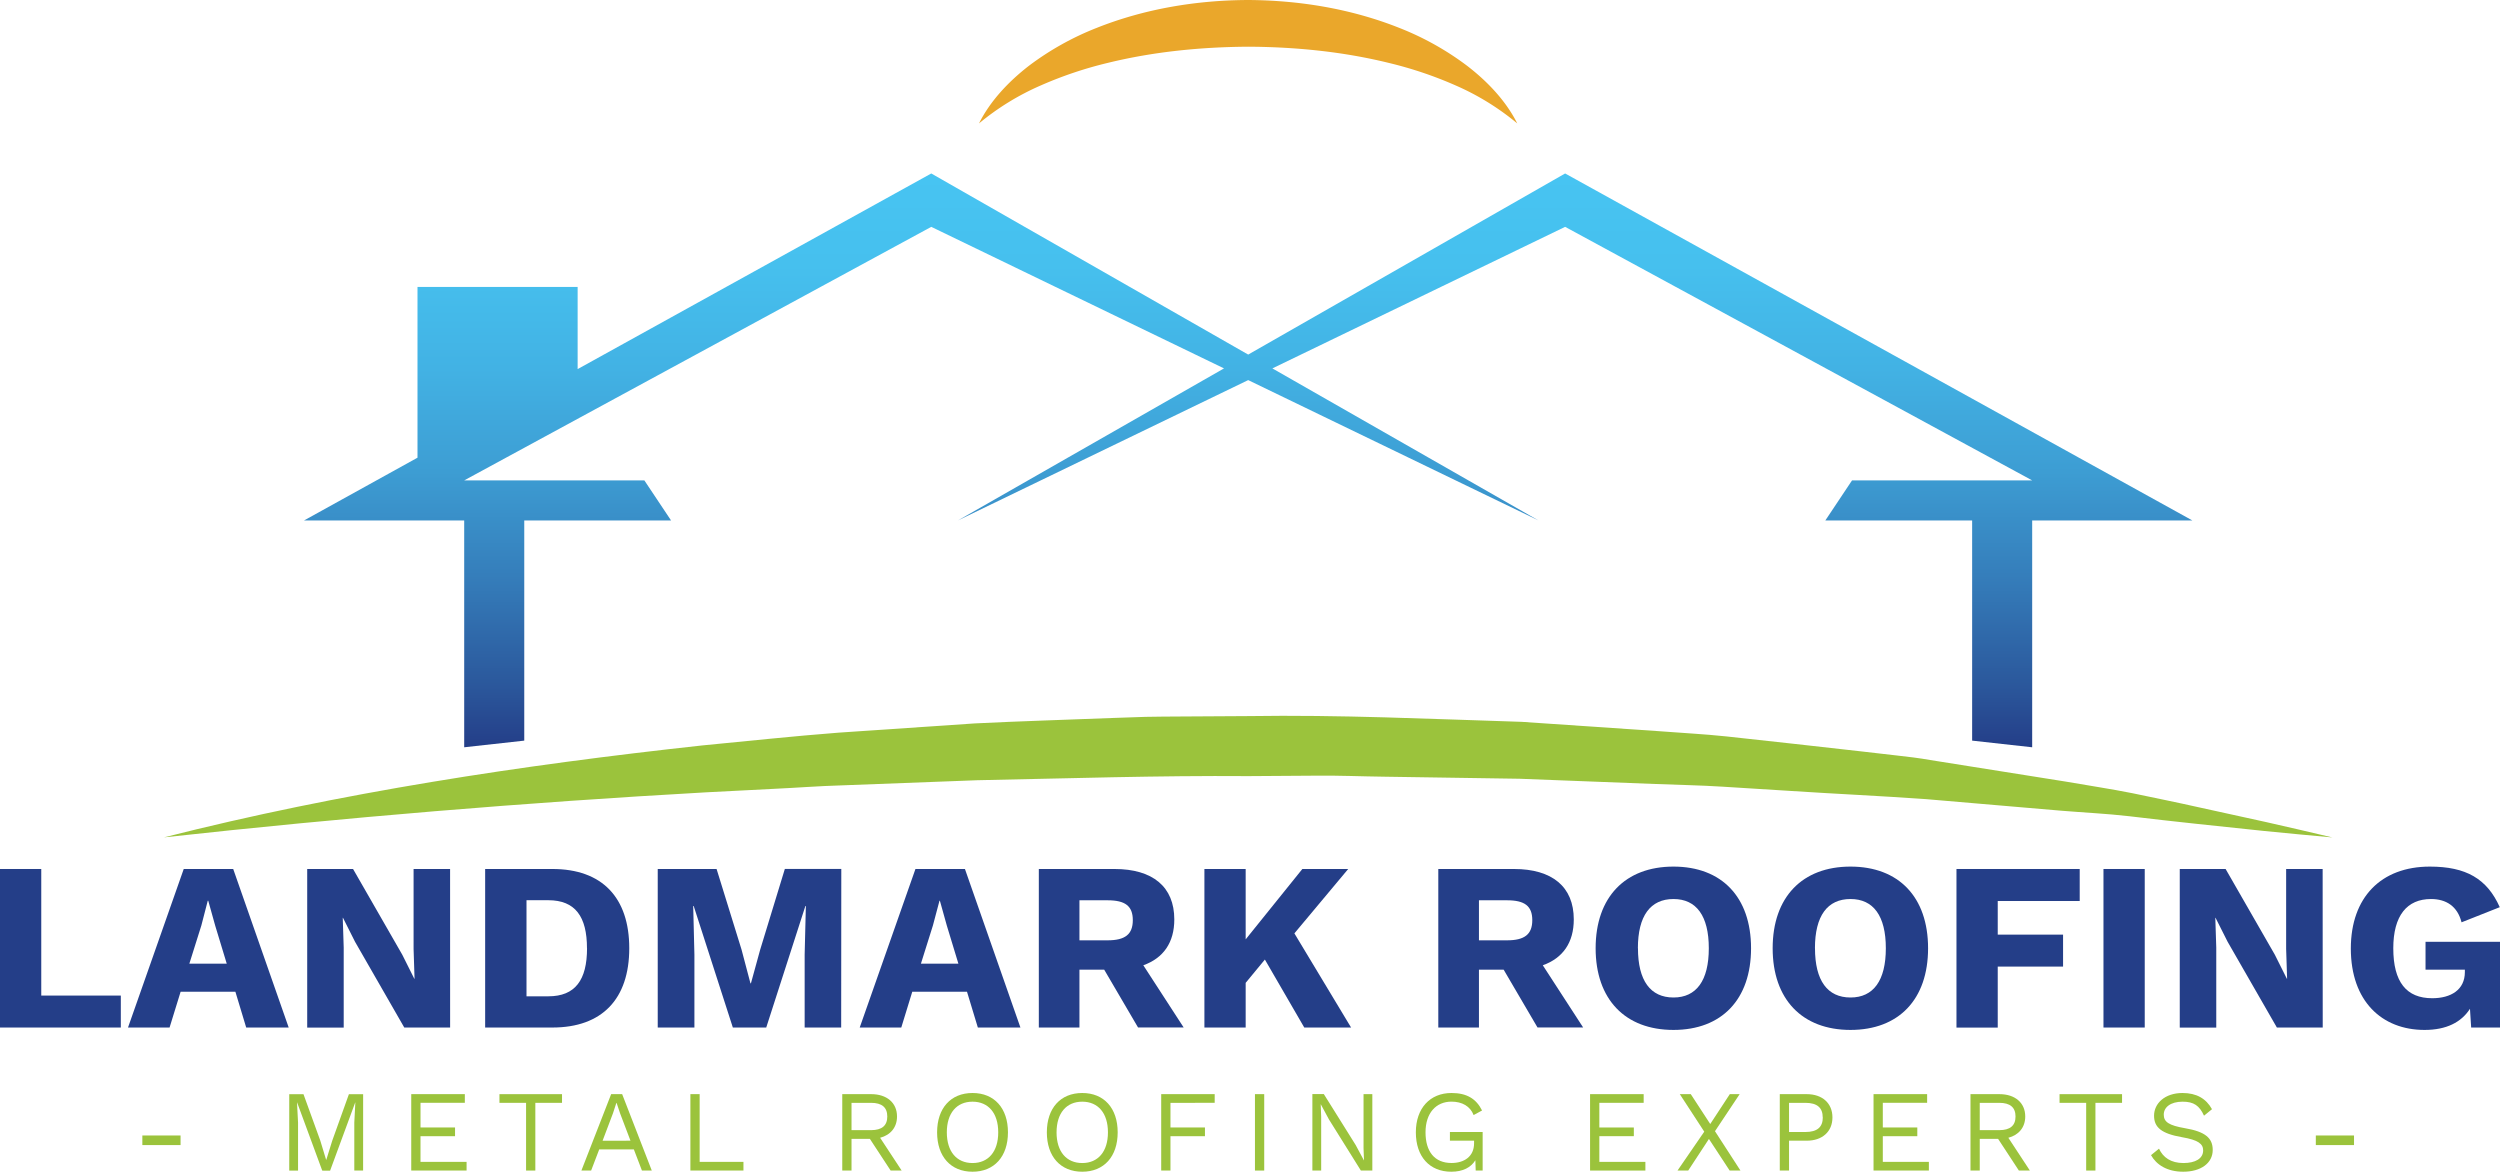
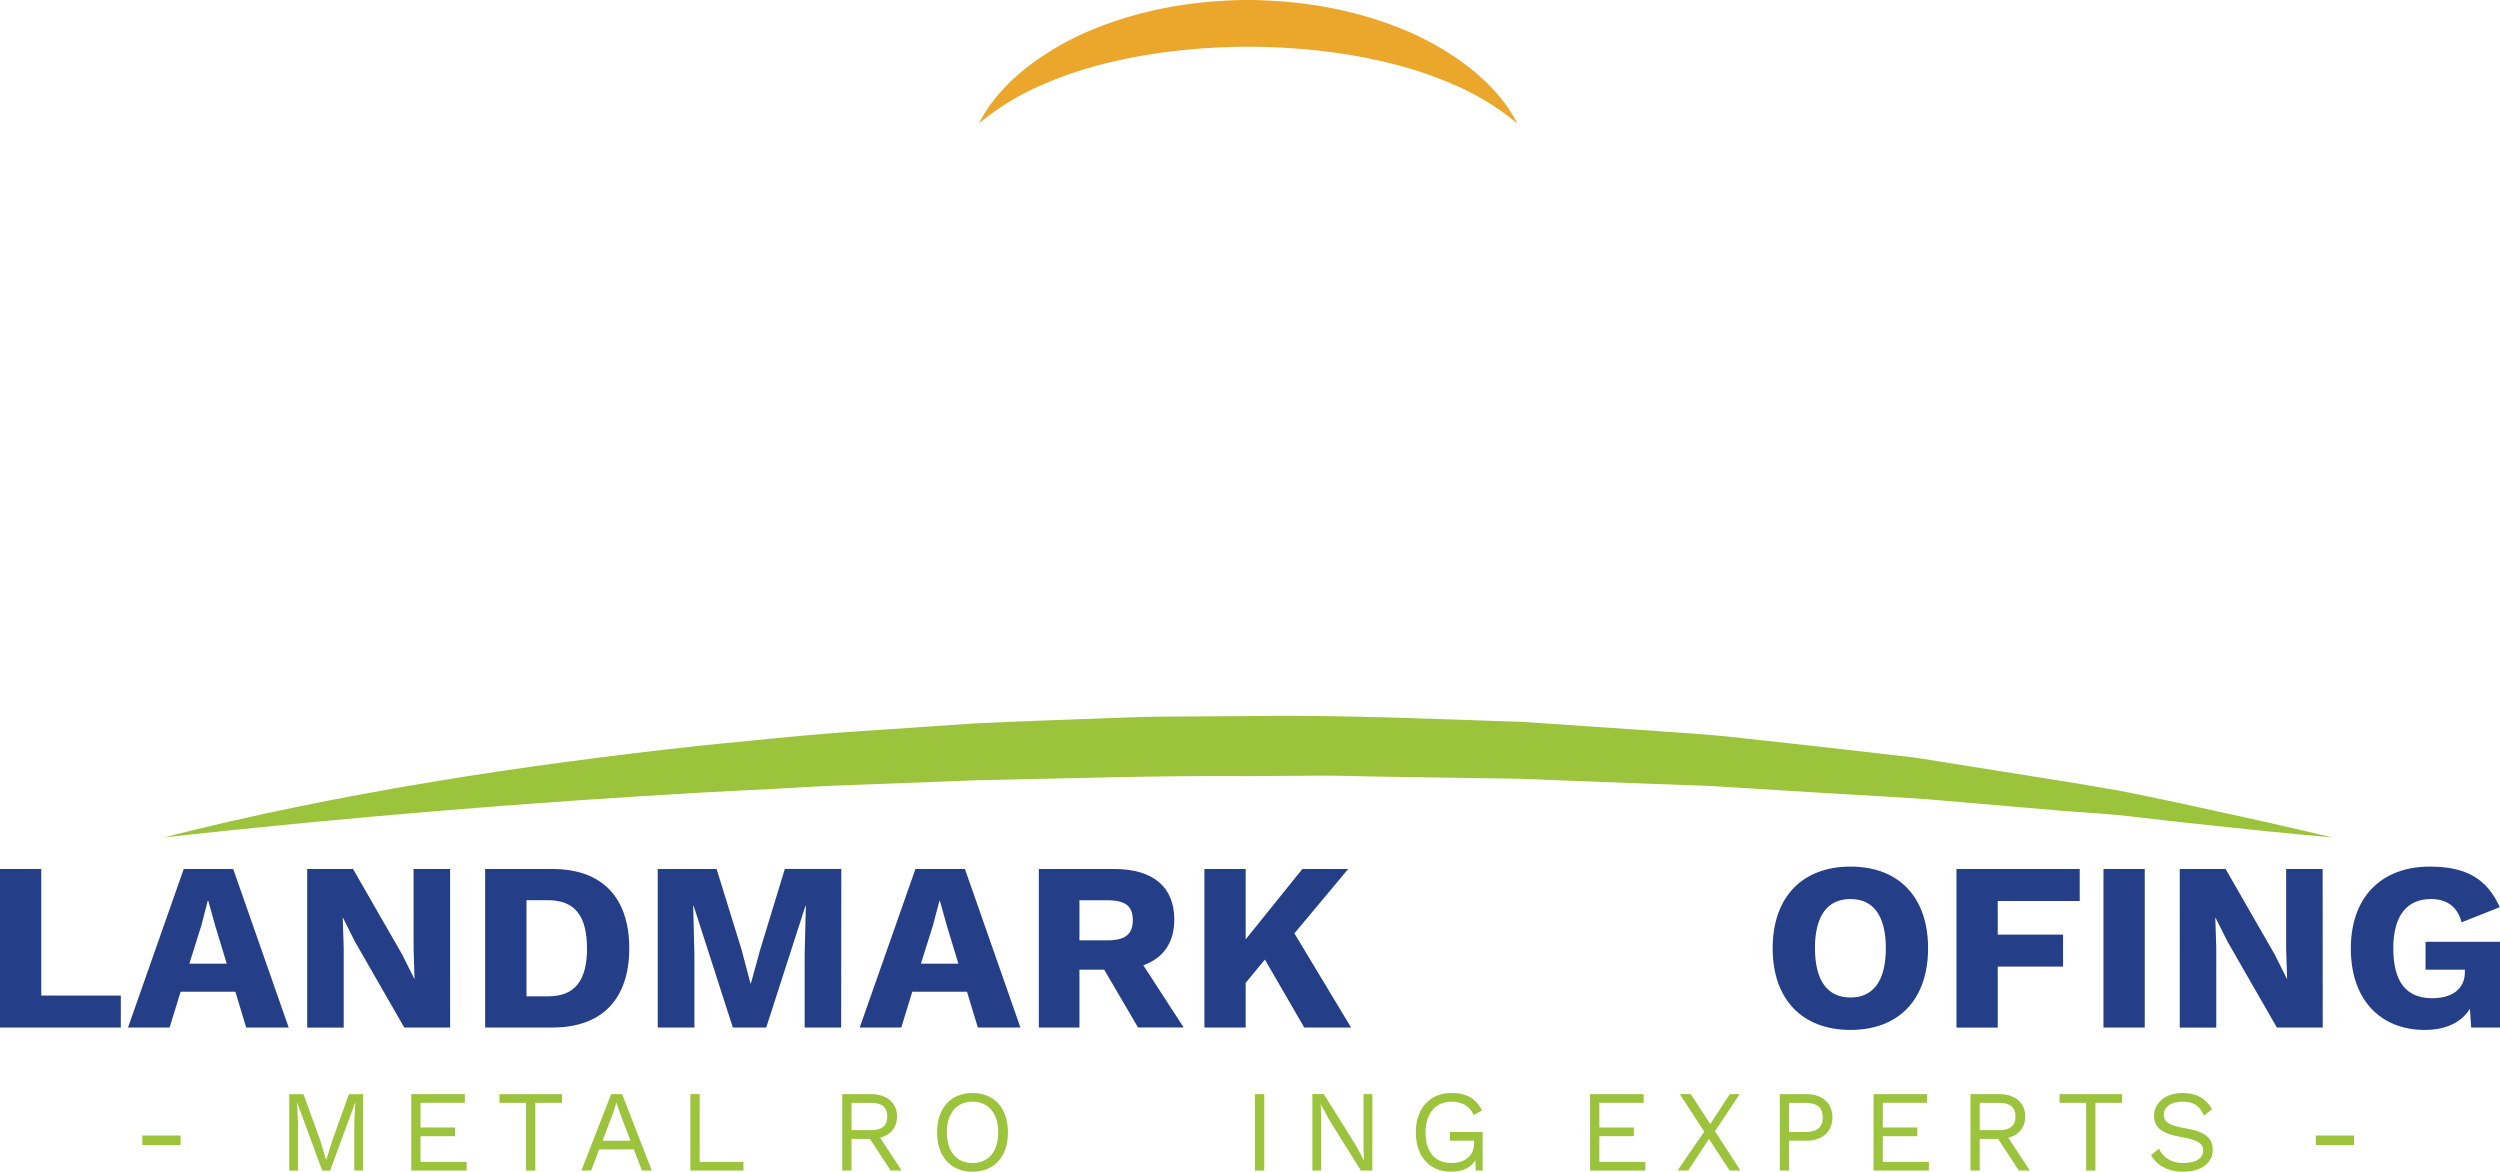
<svg xmlns="http://www.w3.org/2000/svg" id="a55b8929-c5aa-4bea-89b3-a07c48473675" data-name="Layer 1" viewBox="0 0 1635.89 766.71">
  <defs>
    <linearGradient id="eb87b255-7458-4540-8007-dbf36d5b4f1e" x1="816.76" y1="488.99" x2="816.76" y2="113.51" gradientUnits="userSpaceOnUse">
      <stop offset="0" stop-color="#243e88" />
      <stop offset="0.11" stop-color="#2b589c" />
      <stop offset="0.3" stop-color="#357ebb" />
      <stop offset="0.48" stop-color="#3d9dd3" />
      <stop offset="0.66" stop-color="#42b2e4" />
      <stop offset="0.84" stop-color="#46c0ee" />
      <stop offset="1" stop-color="#47c4f2" />
    </linearGradient>
  </defs>
  <title>landmark-roofing-logo-header</title>
  <path d="M262.3,754.88v20.91H183.24V672.05h27v82.83Z" transform="translate(-183.24 -103.42)" style="fill:#243e88" />
  <path d="M337.27,752.37H301.43l-7.23,23.42H267l36.47-103.74h32.37l36.31,103.74H344.34ZM331.61,734l-7.54-24.84-4.56-16.34h-.32L315,709l-7.86,25Z" transform="translate(-183.24 -103.42)" style="fill:#243e88" />
  <path d="M477.78,775.79h-30l-32.22-56.11L407.68,704h-.16l.63,19.49v52.34H384.26V672.05h30l32.22,56.11,7.86,15.72h.16l-.63-19.49V672.05h23.89Z" transform="translate(-183.24 -103.42)" style="fill:#243e88" />
  <path d="M595,723.92c0,33.16-17.76,51.87-50.3,51.87h-44V672.05h44C577.28,672.05,595,690.75,595,723.92Zm-27.67,0c0-20.75-7.7-31.44-25.3-31.44H527.76v62.88h14.31C559.67,755.36,567.37,744.67,567.37,723.92Z" transform="translate(-183.24 -103.42)" style="fill:#243e88" />
  <path d="M733.67,775.79h-23.9V728.16l.79-31.9h-.31l-25.62,79.53H662.78l-25.62-79.53h-.32l.79,31.9v47.63h-24V672.05h38.51l16.35,52.81,5.81,22h.32l6-21.85,16.19-53h36.94Z" transform="translate(-183.24 -103.42)" style="fill:#243e88" />
  <path d="M816,752.37H780.19L773,775.79h-27.2l36.47-103.74h32.38l36.31,103.74H823.1ZM810.37,734l-7.55-24.84-4.56-16.34H798L793.7,709l-7.85,25Z" transform="translate(-183.24 -103.42)" style="fill:#243e88" />
  <path d="M905.77,737.91H889.58v37.88H863V672.05h49.51c25,0,39.14,11.63,39.14,33,0,15.09-7.08,25.3-20.28,30l26.41,40.71H927.93Zm-16.19-19.18H908c11.47,0,16.5-3.93,16.5-13.2s-5-13-16.5-13H889.58Z" transform="translate(-183.24 -103.42)" style="fill:#243e88" />
  <path d="M1010.92,731.31l-12.57,15.24v29.24h-27V672.05h27V718.1l37.09-46.05h30l-35.21,42.12,37.1,61.62H1036.7Z" transform="translate(-183.24 -103.42)" style="fill:#243e88" />
-   <path d="M1167.15,737.91H1151v37.88H1124.4V672.05h49.51c25,0,39.14,11.63,39.14,33,0,15.09-7.07,25.3-20.28,30l26.41,40.71h-29.86ZM1151,718.73h18.39c11.48,0,16.51-3.93,16.51-13.2s-5-13-16.51-13H1151Z" transform="translate(-183.24 -103.42)" style="fill:#243e88" />
-   <path d="M1329.05,723.92c0,33.48-19.18,53.44-50.77,53.44s-50.93-20-50.93-53.44,19.33-53.44,50.93-53.44S1329.05,690.44,1329.05,723.92Zm-74,0c0,21.22,8.17,32.22,23.26,32.22,14.93,0,23.1-11,23.1-32.22s-8.17-32.22-23.1-32.22C1263.19,691.7,1255,702.7,1255,723.92Z" transform="translate(-183.24 -103.42)" style="fill:#243e88" />
  <path d="M1444.89,723.92c0,33.48-19.18,53.44-50.77,53.44s-50.93-20-50.93-53.44,19.33-53.44,50.93-53.44S1444.89,690.44,1444.89,723.92Zm-74,0c0,21.22,8.17,32.22,23.26,32.22,14.93,0,23.1-11,23.1-32.22s-8.17-32.22-23.1-32.22C1379,691.7,1370.86,702.7,1370.86,723.92Z" transform="translate(-183.24 -103.42)" style="fill:#243e88" />
  <path d="M1490.47,693v22h42.75v20.91h-42.75v39.92h-27V672.05h80.64V693Z" transform="translate(-183.24 -103.42)" style="fill:#243e88" />
  <path d="M1586.66,775.79h-27V672.05h27Z" transform="translate(-183.24 -103.42)" style="fill:#243e88" />
  <path d="M1703.13,775.79h-30l-32.23-56.11L1633,704h-.16l.63,19.49v52.34h-23.89V672.05h30l32.22,56.11,7.86,15.72h.16l-.63-19.49V672.05h23.89Z" transform="translate(-183.24 -103.42)" style="fill:#243e88" />
  <path d="M1819.13,719.68v56.11h-18.87l-.78-12.26c-5.66,8.8-15.41,13.83-29.71,13.83-28,0-48.25-18.86-48.25-53.28,0-33.48,19.8-53.6,51.71-53.6,23.57,0,37.41,7.86,45.74,26.56l-25,9.9c-2.68-10.53-10.06-15.24-20-15.24-15.71,0-24.67,10.84-24.67,32.22,0,22.16,8.64,32.69,25.46,32.69,12.26,0,21.38-5.5,21.38-17.13v-1.57H1770.4V719.68Z" transform="translate(-183.24 -103.42)" style="fill:#243e88" />
  <path d="M290.52,651.36c115.53-29.31,233.73-47.22,352.23-60.16,29.67-2.85,59.33-6.06,89.07-8.35l89.27-6.06c29.79-1.48,59.61-2.34,89.42-3.53l22.36-.76c7.46-.2,14.92-.14,22.38-.23L1000,572c59.68-.94,119.34,1.9,179,3.76l89.32,6.08c14.87,1.18,29.77,1.88,44.61,3.46l44.49,4.88,44.46,5,22.22,2.56c7.4.82,14.8,1.69,22.16,3l88.35,14.06c14.68,2.58,29.41,4.74,44,7.66,14.59,3.08,29.2,6,43.75,9.29l43.64,9.58c14.5,3.37,29,6.56,43.48,10.07-14.87-1.26-29.66-2.81-44.48-4.21l-44.33-4.68c-14.77-1.5-29.49-3.3-44.22-5s-29.59-2.37-44.37-3.6l-88.56-7.58c-29.54-2.1-59.15-3.43-88.67-5.37l-44.29-2.77c-14.76-.95-29.57-1.16-44.35-1.77L1177.54,613l-88.71-1.35c-14.78-.17-29.56-.85-44.35-.67l-44.36.3c-59.15-.44-118.28,1.52-177.44,2.69L734,617.33c-14.8.41-29.55,1.59-44.34,2.27l-44.36,2.28Q467.84,631.86,290.52,651.36Z" transform="translate(-183.24 -103.42)" style="fill:#9bc33c" />
  <path d="M1176.07,184.19a167.9,167.9,0,0,0-40.43-24.91,257,257,0,0,0-44-14.78c-30-7.34-60.85-10.36-91.68-10.52-30.83.21-61.67,3.22-91.66,10.55a257.65,257.65,0,0,0-44,14.79,168.23,168.23,0,0,0-40.45,24.87c7.4-14.78,19.37-27.41,32.71-37.75a187.22,187.22,0,0,1,44.25-24.75c31.5-12.55,65.43-18.12,99.11-18.27,33.68.19,67.6,5.75,99.1,18.31a187.35,187.35,0,0,1,44.24,24.75C1156.68,156.81,1168.65,169.42,1176.07,184.19Z" transform="translate(-183.24 -103.42)" style="fill:#eaa72b" />
-   <polygon points="1024.15 113.51 816.76 232.02 609.38 113.51 377.98 241.52 377.98 187.74 273.19 187.74 273.19 299.49 198.97 340.55 303.75 340.55 303.75 488.99 343.05 484.63 343.05 340.55 439.1 340.55 421.64 314.35 303.75 314.35 609.38 148.44 800.94 241.06 626.84 340.55 816.76 248.72 1006.69 340.55 832.59 241.06 1024.15 148.44 1329.77 314.35 1211.89 314.35 1194.43 340.55 1290.48 340.55 1290.48 484.63 1329.77 488.99 1329.77 340.55 1434.56 340.55 1024.15 113.51" style="fill:url(#eb87b255-7458-4540-8007-dbf36d5b4f1e)" />
  <path d="M301.39,852.71h-25v-6.28h25Z" transform="translate(-183.24 -103.42)" style="fill:#9bc33c" />
  <path d="M420.84,869.38h-5.76V838l.68-13.18h-.08l-16.43,44.61H394.1l-16.44-44.61h-.07l.68,13.18v31.43h-5.76v-50h9.32l11,30.37,3.79,12.5h.15l3.86-12.42,10.91-30.45h9.32Z" transform="translate(-183.24 -103.42)" style="fill:#9bc33c" />
  <path d="M488.55,863.7v5.68H452.34v-50h35.07v5.68h-29V841.2H481v5.68H458.4V863.7Z" transform="translate(-183.24 -103.42)" style="fill:#9bc33c" />
  <path d="M551,825.07H533.54v44.31h-6.06V825.07H510.06v-5.68H551Z" transform="translate(-183.24 -103.42)" style="fill:#9bc33c" />
  <path d="M598,855.52H575.35l-5.3,13.86h-6.37l19.47-50h7.2l19.39,50H603.3Zm-2.2-5.68-6.74-17.73-2.35-7h-.15l-2.2,6.75-6.81,18Z" transform="translate(-183.24 -103.42)" style="fill:#9bc33c" />
  <path d="M669.72,863.7v5.68H635v-50h6.06V863.7Z" transform="translate(-183.24 -103.42)" style="fill:#9bc33c" />
  <path d="M752.44,848.63h-12v20.75h-6.06v-50h18.93c10.15,0,16.9,5.6,16.9,14.62,0,7.12-4.25,12.12-11.06,13.93l14.09,21.44h-7.2Zm-12-5.69h12.8c7.12,0,10.6-3,10.6-8.93s-3.48-8.94-10.6-8.94h-12.8Z" transform="translate(-183.24 -103.42)" style="fill:#9bc33c" />
  <path d="M842.8,844.38c0,15.83-8.94,25.76-23.18,25.76s-23.18-9.93-23.18-25.76,8.94-25.75,23.18-25.75S842.8,828.55,842.8,844.38Zm-40,0c0,12.58,6.44,20.08,16.82,20.08s16.82-7.5,16.82-20.08-6.44-20.07-16.82-20.07S802.8,831.81,802.8,844.38Z" transform="translate(-183.24 -103.42)" style="fill:#9bc33c" />
-   <path d="M914.6,844.38c0,15.83-8.94,25.76-23.18,25.76s-23.17-9.93-23.17-25.76,8.93-25.75,23.17-25.75S914.6,828.55,914.6,844.38Zm-40,0c0,12.58,6.44,20.08,16.81,20.08s16.82-7.5,16.82-20.08-6.44-20.07-16.82-20.07S874.61,831.81,874.61,844.38Z" transform="translate(-183.24 -103.42)" style="fill:#9bc33c" />
-   <path d="M949.14,825.07V841.2h22.57v5.68H949.14v22.5h-6.06v-50h35v5.68Z" transform="translate(-183.24 -103.42)" style="fill:#9bc33c" />
  <path d="M1010.49,869.38h-6.06v-50h6.06Z" transform="translate(-183.24 -103.42)" style="fill:#9bc33c" />
  <path d="M1081.23,869.38h-7.49l-20.91-33.48-5.3-9.85h-.08l.31,8v35.3H1042v-50h7.5l20.83,33.32,5.37,10h.08l-.3-8V819.39h5.75Z" transform="translate(-183.24 -103.42)" style="fill:#9bc33c" />
  <path d="M1153.42,844.16v25.22h-4.55l-.22-6.74c-2.88,4.69-8.11,7.5-15.76,7.5-14.24,0-23.18-9.93-23.18-25.76s9.32-25.75,23.33-25.75c9.92,0,16.14,3.71,20,11.44l-5.53,3c-2.2-5.76-7.5-8.79-14.47-8.79-10.15,0-17,7.5-17,20.07s5.9,20.08,17,20.08c8.33,0,14.77-4.25,14.77-12.88v-1.74H1132v-5.68Z" transform="translate(-183.24 -103.42)" style="fill:#9bc33c" />
  <path d="M1259.91,863.7v5.68h-36.2v-50h35.07v5.68h-29V841.2h22.57v5.68h-22.57V863.7Z" transform="translate(-183.24 -103.42)" style="fill:#9bc33c" />
  <path d="M1315.05,869.38l-13.56-20.68-13.56,20.68h-7l17.5-25.45-16-24.54h7.19l12.73,19.54,12.8-19.54h6.44l-16.14,24.24,16.67,25.75Z" transform="translate(-183.24 -103.42)" style="fill:#9bc33c" />
  <path d="M1382.31,834.61c0,9.39-6.74,15.23-16.81,15.23h-11.59v19.54h-6.06v-50h17.65C1375.57,819.39,1382.31,825.22,1382.31,834.61Zm-6.36,0c0-6.21-3.48-9.54-11.36-9.54h-10.68v19.09h10.68C1372.47,844.16,1376,840.82,1376,834.61Z" transform="translate(-183.24 -103.42)" style="fill:#9bc33c" />
  <path d="M1445.41,863.7v5.68H1409.2v-50h35.07v5.68h-29V841.2h22.57v5.68h-22.57V863.7Z" transform="translate(-183.24 -103.42)" style="fill:#9bc33c" />
  <path d="M1490.7,848.63h-12v20.75h-6.06v-50h18.94c10.15,0,16.89,5.6,16.89,14.62,0,7.12-4.24,12.12-11.06,13.93l14.09,21.44h-7.2Zm-12-5.69h12.8c7.12,0,10.61-3,10.61-8.93s-3.49-8.94-10.61-8.94h-12.8Z" transform="translate(-183.24 -103.42)" style="fill:#9bc33c" />
  <path d="M1571.82,825.07H1554.4v44.31h-6.06V825.07h-17.42v-5.68h40.9Z" transform="translate(-183.24 -103.42)" style="fill:#9bc33c" />
  <path d="M1630.67,829.23l-5.22,4.25c-3-6.59-6.67-9.17-14-9.17-8,0-12.34,3.71-12.34,8.48s3.33,7.05,13.86,8.87c13.4,2.27,18.18,6.51,18.18,14.24,0,8.56-7.65,14.24-19.32,14.24-10.6,0-17.57-4.62-21.06-10.84l5.23-4.24c2.65,5.76,7.8,9.4,16,9.4,7.73,0,12.88-2.88,12.88-8.26,0-4.32-3.26-6.82-13.79-8.64-13.48-2.34-18.33-6.43-18.33-14.08,0-8,7-14.85,18.64-14.85C1620.52,818.63,1626.81,822.27,1630.67,829.23Z" transform="translate(-183.24 -103.42)" style="fill:#9bc33c" />
  <path d="M1723.61,852.71h-25v-6.28h25Z" transform="translate(-183.24 -103.42)" style="fill:#9bc33c" />
</svg>